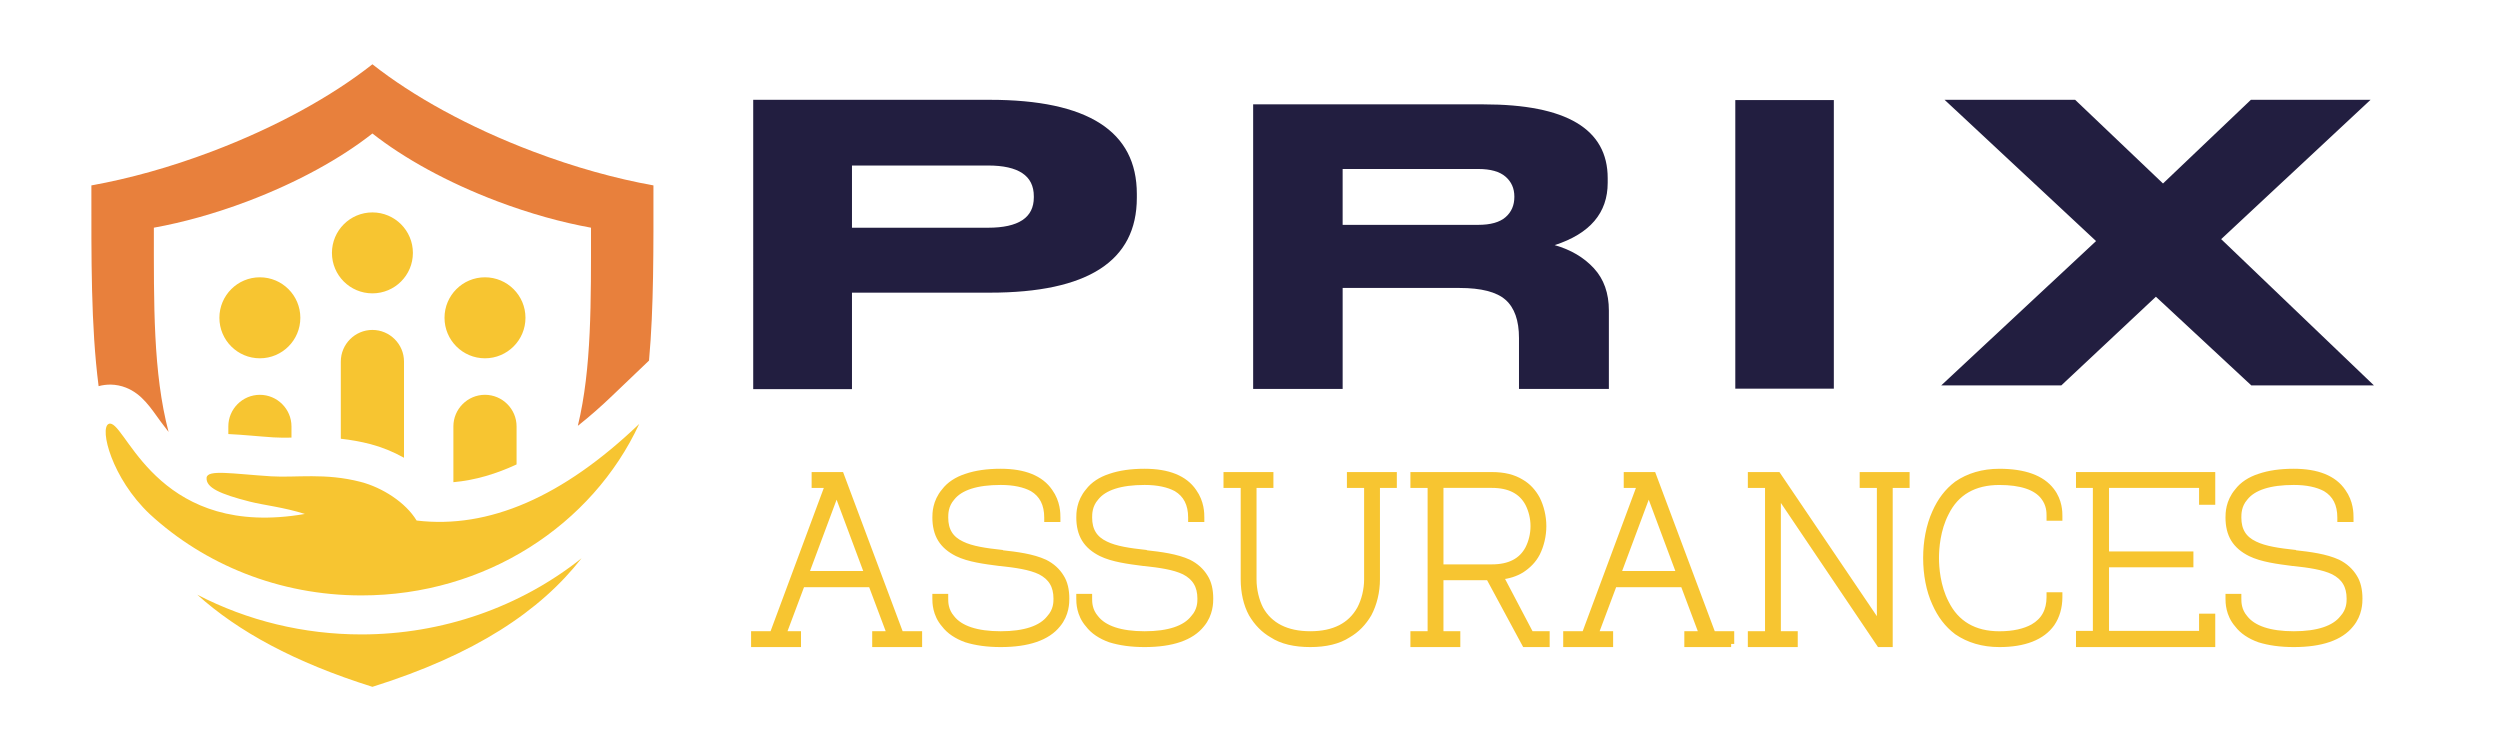
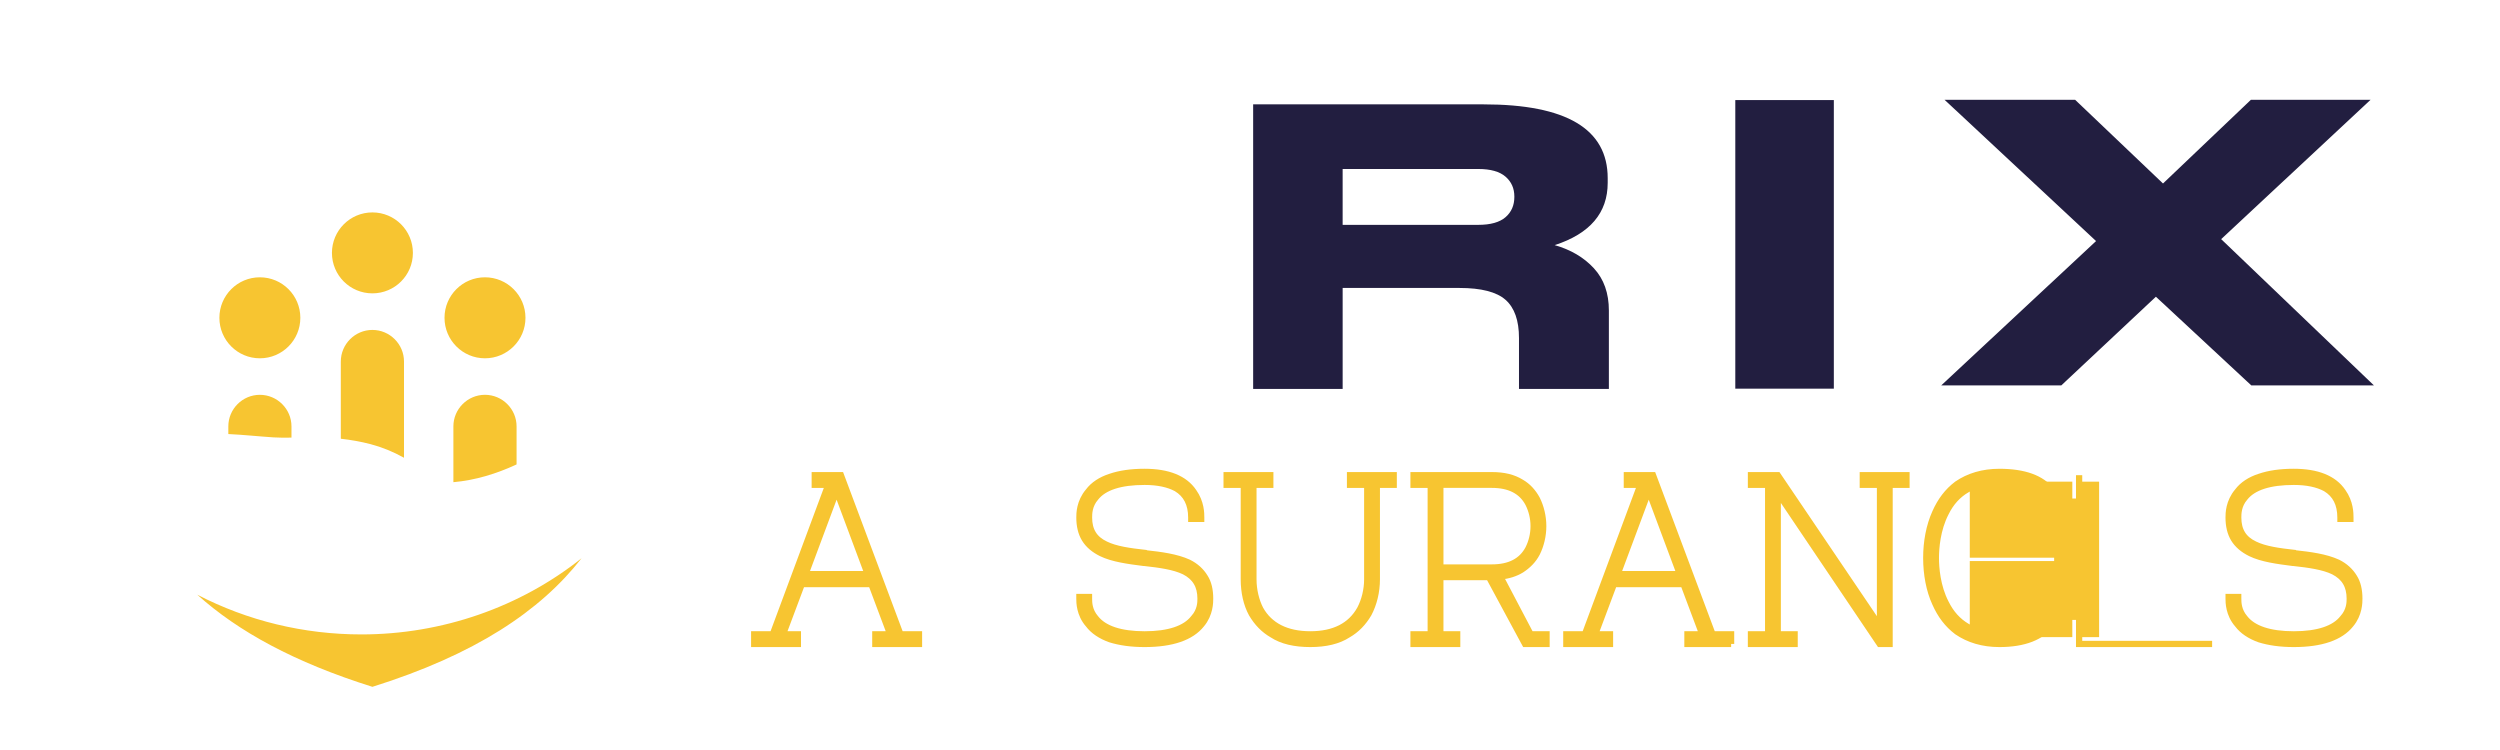
<svg xmlns="http://www.w3.org/2000/svg" version="1.1" id="Calque_1" x="0px" y="0px" width="200px" height="60px" viewBox="0 0 200 60" enable-background="new 0 0 200 60" xml:space="preserve">
-   <path fill-rule="evenodd" clip-rule="evenodd" fill="#F7C531" d="M28.854,38.552c1.718,0.445,3.598,1.637,4.474,3.091  c5.766,0.688,11.7-1.887,17.809-7.728c-3.746,8.076-12.286,13.719-22.223,13.719c-6.588,0-12.564-2.481-16.932-6.504l0,0  c-3.045-2.877-4.037-6.862-3.293-7.215c0.036-0.02,0.078-0.027,0.123-0.027c0.041,0.003,0.079,0.011,0.118,0.027  c1.367,0.531,4.047,9.176,15.46,7.202c-1.723-0.547-3.236-0.691-4.404-0.986c-2.378-0.606-3.517-1.115-3.459-1.907  c0.054-0.682,2.044-0.318,5.163-0.118C23.665,38.229,26.012,37.812,28.854,38.552" />
-   <path fill-rule="evenodd" clip-rule="evenodd" fill="#E8803C" d="M13.486,34.555c-1.245-4.729-1.177-10.22-1.177-16.34  c2.337-0.422,4.885-1.126,7.488-2.109c4.017-1.519,7.49-3.452,9.996-5.427c2.508,1.975,5.98,3.908,9.998,5.427  c2.603,0.983,5.149,1.687,7.488,2.109c0,5.909,0.063,11.234-1.052,15.851c0.973-0.77,1.895-1.587,2.751-2.408l2.943-2.812  c0.389-4.316,0.354-9,0.354-14.013c-3.008-0.54-6.281-1.443-9.626-2.71c-5.166-1.952-9.634-4.438-12.857-6.98  c-3.222,2.542-7.69,5.028-12.853,6.98c-3.347,1.268-6.623,2.17-9.629,2.71c0,5.822-0.046,11.197,0.578,16.06  c0.319-0.089,0.652-0.128,0.983-0.125c0.41,0.01,0.812,0.09,1.192,0.238c1.298,0.505,2,1.634,2.777,2.701  C13.053,33.994,13.266,34.278,13.486,34.555" />
  <path fill-rule="evenodd" clip-rule="evenodd" fill="#F7C531" d="M28.913,50.754c-4.603,0-9.112-1.09-13.134-3.181  c3.258,2.939,7.771,5.411,14.013,7.373c8.21-2.578,13.421-6.045,16.732-10.286C41.617,48.571,35.374,50.754,28.913,50.754" />
  <path fill-rule="evenodd" clip-rule="evenodd" fill="#F7C531" d="M20.788,28.664c1.792,0,3.239-1.453,3.239-3.24  c0-1.788-1.448-3.24-3.239-3.24c-1.787,0-3.237,1.452-3.237,3.24C17.551,27.211,19.001,28.664,20.788,28.664 M29.792,26.394  c-1.389,0-2.527,1.139-2.527,2.528v6.177c0.794,0.089,1.58,0.225,2.375,0.432c0.901,0.235,1.817,0.607,2.68,1.09v-7.698  C32.321,27.533,31.183,26.394,29.792,26.394z M26.555,20.232c0,1.79,1.45,3.237,3.237,3.237c1.79,0,3.24-1.447,3.24-3.237  c0-1.788-1.45-3.239-3.24-3.239C28.005,16.994,26.555,18.445,26.555,20.232z M38.797,31.584c-1.389,0-2.526,1.137-2.526,2.527v4.464  c1.752-0.155,3.444-0.672,5.055-1.421v-3.043C41.326,32.721,40.187,31.584,38.797,31.584z M35.561,25.424  c0,1.787,1.45,3.24,3.236,3.24c1.789,0,3.241-1.453,3.241-3.24c0-1.788-1.452-3.24-3.241-3.24  C37.01,22.184,35.561,23.636,35.561,25.424z M23.318,35.009v-0.897c0-1.391-1.139-2.527-2.53-2.527  c-1.389,0-2.522,1.137-2.522,2.527v0.611l0.005,0.001c1.205,0.056,2.413,0.189,3.617,0.267  C22.354,35.021,22.837,35.019,23.318,35.009z" />
  <g>
    <g>
-       <path fill="#221E40" d="M68.158,23.413v7.715h-7.901V7.985h18.923c7.845,0,11.767,2.509,11.767,7.527v0.311    c0,5.06-3.922,7.59-11.767,7.59H68.158z M68.158,18.218h10.886c2.441,0,3.662-0.809,3.662-2.426v-0.093    c0-1.638-1.221-2.458-3.662-2.458H68.158V18.218z" />
      <path fill="#221E40" d="M128.71,24.844v6.272h-7.191v-4.071c0-1.407-0.359-2.427-1.077-3.06c-0.717-0.632-1.945-0.948-3.687-0.948    h-9.343v8.079h-7.16V8.349h18.438c6.618,0,9.926,1.968,9.926,5.906v0.367c0,2.407-1.413,4.07-4.241,4.988    c1.291,0.367,2.337,0.985,3.136,1.851C128.311,22.329,128.71,23.456,128.71,24.844z M121.148,15.723    c0-0.653-0.235-1.183-0.707-1.591c-0.47-0.408-1.197-0.613-2.181-0.613h-10.849v4.469h10.849c0.983,0,1.711-0.204,2.181-0.612    c0.472-0.408,0.707-0.949,0.707-1.622V15.723z" />
      <path fill="#221E40" d="M146.707,31.096h-7.883V8.007h7.883V31.096z" />
      <path fill="#221E40" d="M155.299,30.831l12.386-11.546L155.566,7.985h10.445l7.029,6.694l7.03-6.694h9.574l-11.951,11.146    l12.22,11.7h-9.81l-7.632-7.093l-7.566,7.093H155.299z" />
    </g>
  </g>
  <g>
    <g>
      <path fill="#F7C531" stroke="#F7C531" stroke-width="0.5" stroke-miterlimit="10" d="M73.52,51.516h-3.494v-0.768h1.191    l-1.51-4.023h-5.558l-1.509,4.023h1.191v0.768h-3.494v-0.768h1.482l4.447-11.965h-1.085v-0.768h2.092l4.765,12.732h1.482V51.516z     M64.44,45.93h4.977l-2.489-6.67L64.44,45.93z" />
-       <path fill="#F7C531" stroke="#F7C531" stroke-width="0.5" stroke-miterlimit="10" d="M80.054,51.516    c-1.085,0-1.985-0.133-2.754-0.371c-0.74-0.266-1.349-0.662-1.746-1.191c-0.716-0.82-0.716-1.773-0.716-2.064v-0.133h0.768v0.133    c0,0.291,0,0.953,0.53,1.563c0.662,0.848,1.986,1.297,3.918,1.297c1.932,0,3.255-0.449,3.918-1.297    c0.556-0.609,0.556-1.271,0.556-1.563c0-1.031-0.424-1.721-1.297-2.17c-0.82-0.396-1.985-0.557-3.203-0.689h-0.053    c-1.217-0.158-2.462-0.316-3.388-0.768c-0.582-0.291-1.031-0.662-1.323-1.139c-0.291-0.475-0.424-1.059-0.424-1.719    c0-0.318,0-1.244,0.716-2.092c0.396-0.529,1.005-0.926,1.746-1.166c0.769-0.264,1.668-0.396,2.754-0.396    c1.879,0,3.202,0.531,3.918,1.588c0.609,0.848,0.609,1.748,0.609,2.066v0.105h-0.795v-0.105c0-1.086-0.396-1.854-1.191-2.33    c-0.634-0.344-1.482-0.529-2.541-0.529c-1.932,0-3.256,0.424-3.918,1.271c-0.53,0.607-0.53,1.297-0.53,1.588    c0,1.031,0.424,1.719,1.324,2.143c0.793,0.396,1.959,0.557,3.177,0.689l0.025,0.025c1.219,0.133,2.462,0.293,3.441,0.742    c0.583,0.291,1.007,0.688,1.297,1.164c0.291,0.449,0.424,1.033,0.424,1.721c0,0.291,0,1.244-0.688,2.064    C83.786,50.986,82.251,51.516,80.054,51.516z" />
      <path fill="#F7C531" stroke="#F7C531" stroke-width="0.5" stroke-miterlimit="10" d="M91.567,51.516    c-1.085,0-1.985-0.133-2.752-0.371c-0.742-0.266-1.351-0.662-1.747-1.191c-0.716-0.82-0.716-1.773-0.716-2.064v-0.133h0.768v0.133    c0,0.291,0,0.953,0.53,1.563c0.663,0.848,1.986,1.297,3.918,1.297c1.932,0,3.256-0.449,3.918-1.297    c0.556-0.609,0.556-1.271,0.556-1.563c0-1.031-0.424-1.721-1.297-2.17c-0.821-0.396-1.985-0.557-3.202-0.689h-0.053    c-1.218-0.158-2.461-0.316-3.389-0.768c-0.582-0.291-1.031-0.662-1.323-1.139c-0.291-0.475-0.424-1.059-0.424-1.719    c0-0.318,0-1.244,0.716-2.092c0.396-0.529,1.005-0.926,1.747-1.166c0.768-0.264,1.667-0.396,2.752-0.396    c1.879,0,3.203,0.531,3.918,1.588c0.609,0.848,0.609,1.748,0.609,2.066v0.105h-0.795v-0.105c0-1.086-0.397-1.854-1.19-2.33    c-0.636-0.344-1.483-0.529-2.542-0.529c-1.932,0-3.255,0.424-3.918,1.271c-0.53,0.607-0.53,1.297-0.53,1.588    c0,1.031,0.424,1.719,1.324,2.143c0.793,0.396,1.959,0.557,3.176,0.689l0.027,0.025c1.217,0.133,2.461,0.293,3.441,0.742    c0.581,0.291,1.005,0.688,1.296,1.164c0.292,0.449,0.424,1.033,0.424,1.721c0,0.291,0,1.244-0.689,2.064    C95.299,50.986,93.764,51.516,91.567,51.516z" />
      <path fill="#F7C531" stroke="#F7C531" stroke-width="0.5" stroke-miterlimit="10" d="M104.826,51.516    c-1.244,0-2.276-0.238-3.045-0.742c-0.688-0.396-1.217-0.951-1.641-1.666c-0.422-0.768-0.634-1.748-0.634-2.754v-7.57H98.13    v-0.768h3.493v0.768h-1.35v7.57c0,0.848,0.213,1.721,0.557,2.383c0.741,1.322,2.091,2.012,3.996,2.012    c1.906,0,3.229-0.689,3.972-2.012c0.37-0.688,0.581-1.561,0.581-2.383v-7.57h-1.376v-0.768h3.494v0.768h-1.351v7.57    c0,0.979-0.237,1.959-0.661,2.754c-0.423,0.715-0.953,1.27-1.642,1.666C107.076,51.277,106.044,51.516,104.826,51.516z" />
      <path fill="#F7C531" stroke="#F7C531" stroke-width="0.5" stroke-miterlimit="10" d="M123.723,51.516h-1.72l-2.886-5.348h-3.891    v4.58h1.349v0.768h-3.492v-0.768h1.376V38.783h-1.376v-0.768h6.272c0.953,0,1.721,0.186,2.355,0.582    c0.504,0.291,0.927,0.74,1.244,1.324c0.318,0.635,0.503,1.402,0.503,2.17s-0.185,1.535-0.503,2.17    c-0.291,0.557-0.715,0.98-1.244,1.324c-0.476,0.291-1.059,0.477-1.694,0.529l2.436,4.633h1.271V51.516z M115.227,45.4h4.129    c1.403,0,2.383-0.502,2.912-1.51c0.264-0.527,0.423-1.137,0.423-1.799s-0.159-1.271-0.423-1.799    c-0.529-1.008-1.509-1.51-2.912-1.51h-4.129V45.4z" />
      <path fill="#F7C531" stroke="#F7C531" stroke-width="0.5" stroke-miterlimit="10" d="M138.49,51.516h-3.494v-0.768h1.191    l-1.509-4.023h-5.56l-1.508,4.023h1.19v0.768h-3.493v-0.768h1.482l4.446-11.965h-1.086v-0.768h2.091l4.767,12.732h1.481V51.516z     M129.411,45.93h4.977l-2.489-6.67L129.411,45.93z" />
      <path fill="#F7C531" stroke="#F7C531" stroke-width="0.5" stroke-miterlimit="10" d="M151.166,51.516h-0.793l-8.153-12.098v11.33    h1.35v0.768h-3.493v-0.768h1.376V38.783h-1.376v-0.768h2.144l8.179,12.096V38.783h-1.376v-0.768h3.494v0.768h-1.351V51.516z" />
      <path fill="#F7C531" stroke="#F7C531" stroke-width="0.5" stroke-miterlimit="10" d="M159.952,51.516    c-1.324,0-2.462-0.344-3.389-0.98c-0.768-0.582-1.324-1.322-1.747-2.275c-0.477-1.031-0.714-2.33-0.714-3.627    s0.237-2.568,0.714-3.625c0.423-0.955,0.979-1.695,1.747-2.277c0.927-0.637,2.064-0.98,3.389-0.98c1.984,0,3.389,0.504,4.156,1.51    c0.634,0.82,0.634,1.721,0.634,2.012v0.133h-0.768v-0.133c0-0.291,0-0.926-0.477-1.535c-0.608-0.795-1.826-1.191-3.546-1.191    c-2.012,0-3.469,0.82-4.289,2.488c-0.688,1.322-0.793,2.832-0.793,3.6s0.105,2.277,0.793,3.6c0.82,1.668,2.277,2.516,4.289,2.516    c1.137,0,2.038-0.213,2.699-0.582c0.874-0.504,1.323-1.297,1.323-2.41v-0.131h0.768v0.131c0,0.82-0.212,1.535-0.608,2.119    C163.366,50.959,161.937,51.516,159.952,51.516z" />
-       <path fill="#F7C531" stroke="#F7C531" stroke-width="0.5" stroke-miterlimit="10" d="M176.97,51.516h-10.641v-0.795h1.35V38.783    h-1.35v-0.768h10.641v2.117h-0.794v-1.35h-7.703v5.584h6.75v0.768h-6.75v5.586h7.703v-1.377h0.794V51.516z" />
+       <path fill="#F7C531" stroke="#F7C531" stroke-width="0.5" stroke-miterlimit="10" d="M176.97,51.516h-10.641v-0.795h1.35V38.783    h-1.35v-0.768v2.117h-0.794v-1.35h-7.703v5.584h6.75v0.768h-6.75v5.586h7.703v-1.377h0.794V51.516z" />
      <path fill="#F7C531" stroke="#F7C531" stroke-width="0.5" stroke-miterlimit="10" d="M183.505,51.516    c-1.086,0-1.985-0.133-2.753-0.371c-0.742-0.266-1.351-0.662-1.747-1.191c-0.715-0.82-0.715-1.773-0.715-2.064v-0.133h0.768v0.133    c0,0.291,0,0.953,0.528,1.563c0.663,0.848,1.986,1.297,3.919,1.297c1.932,0,3.256-0.449,3.918-1.297    c0.556-0.609,0.556-1.271,0.556-1.563c0-1.031-0.424-1.721-1.298-2.17c-0.82-0.396-1.984-0.557-3.202-0.689h-0.053    c-1.219-0.158-2.462-0.316-3.389-0.768c-0.583-0.291-1.032-0.662-1.324-1.139c-0.291-0.475-0.423-1.059-0.423-1.719    c0-0.318,0-1.244,0.715-2.092c0.396-0.529,1.005-0.926,1.747-1.166c0.768-0.264,1.667-0.396,2.753-0.396    c1.879,0,3.203,0.531,3.918,1.588c0.608,0.848,0.608,1.748,0.608,2.066v0.105h-0.795v-0.105c0-1.086-0.396-1.854-1.19-2.33    c-0.636-0.344-1.483-0.529-2.541-0.529c-1.933,0-3.256,0.424-3.919,1.271c-0.528,0.607-0.528,1.297-0.528,1.588    c0,1.031,0.423,1.719,1.323,2.143c0.794,0.396,1.959,0.557,3.177,0.689l0.027,0.025c1.217,0.133,2.461,0.293,3.44,0.742    c0.582,0.291,1.006,0.688,1.297,1.164c0.292,0.449,0.424,1.033,0.424,1.721c0,0.291,0,1.244-0.689,2.064    C187.236,50.986,185.701,51.516,183.505,51.516z" />
    </g>
  </g>
</svg>